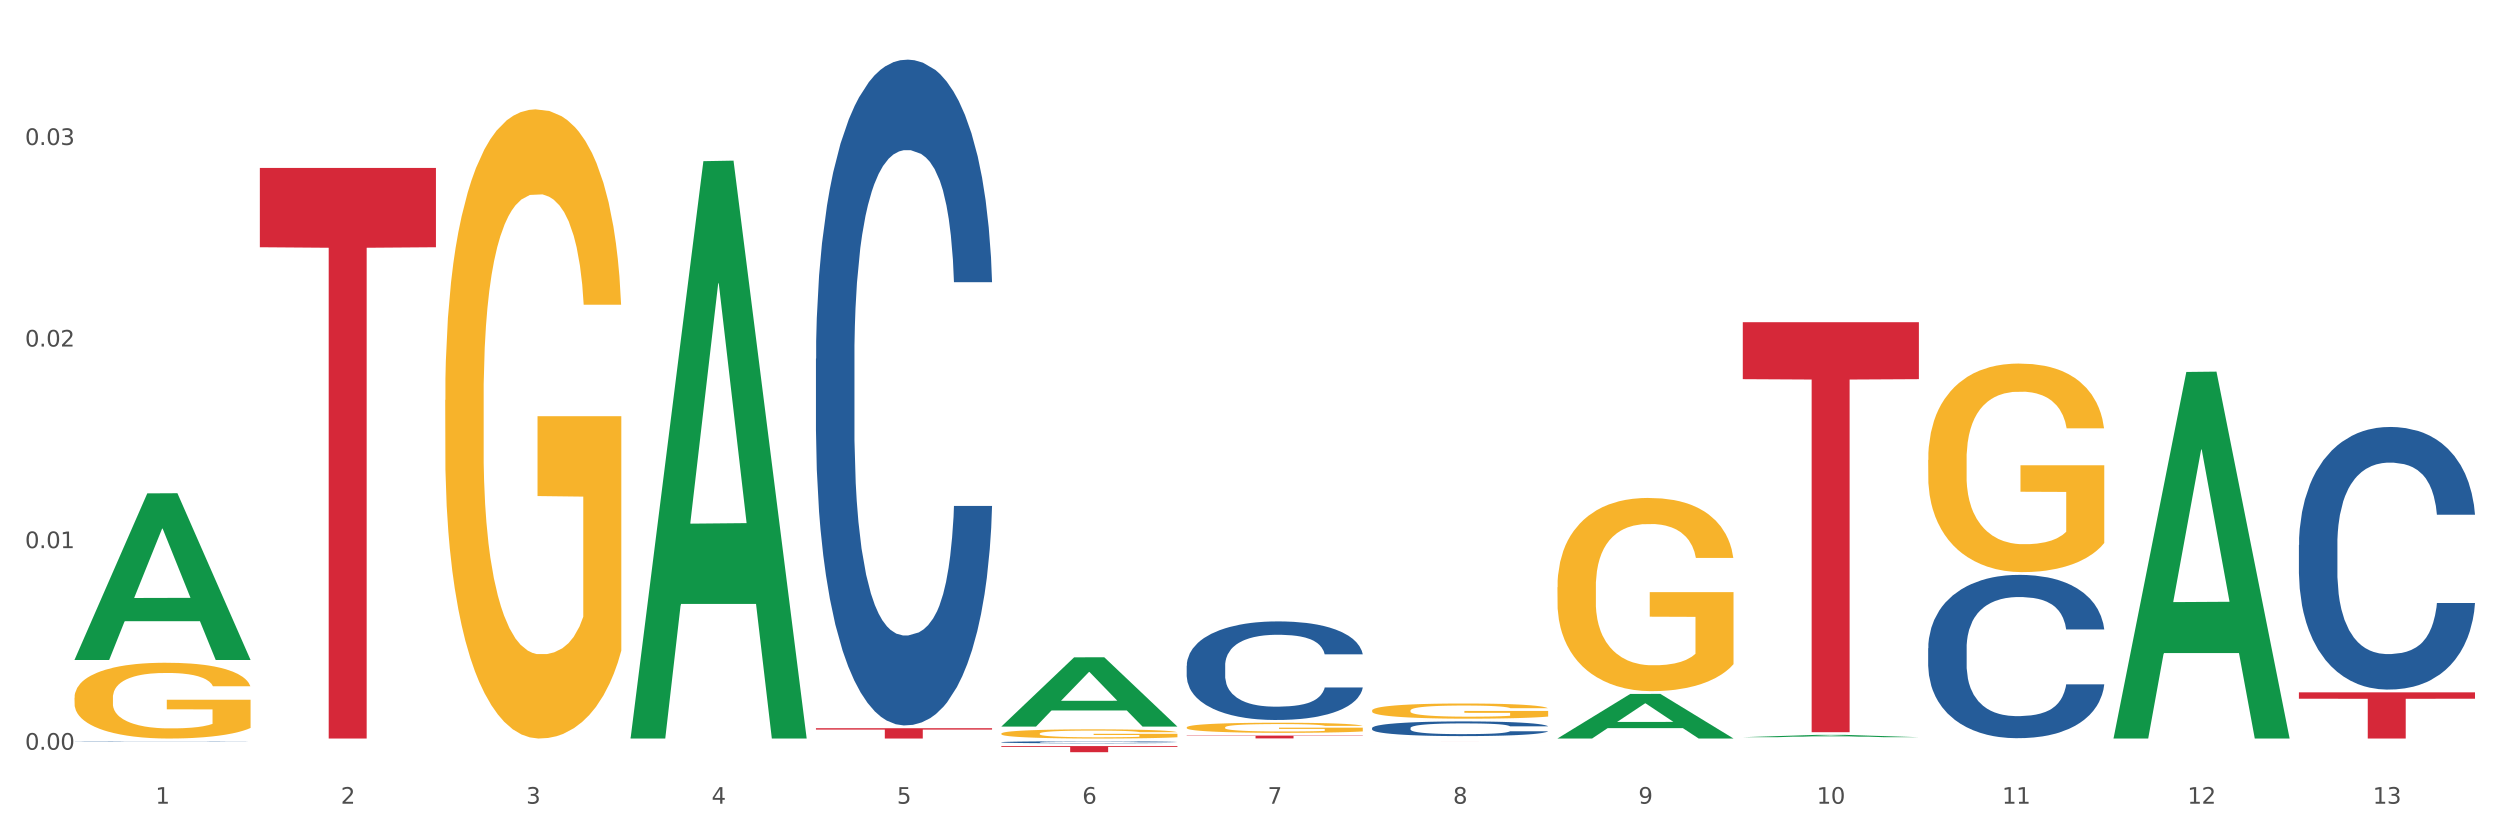
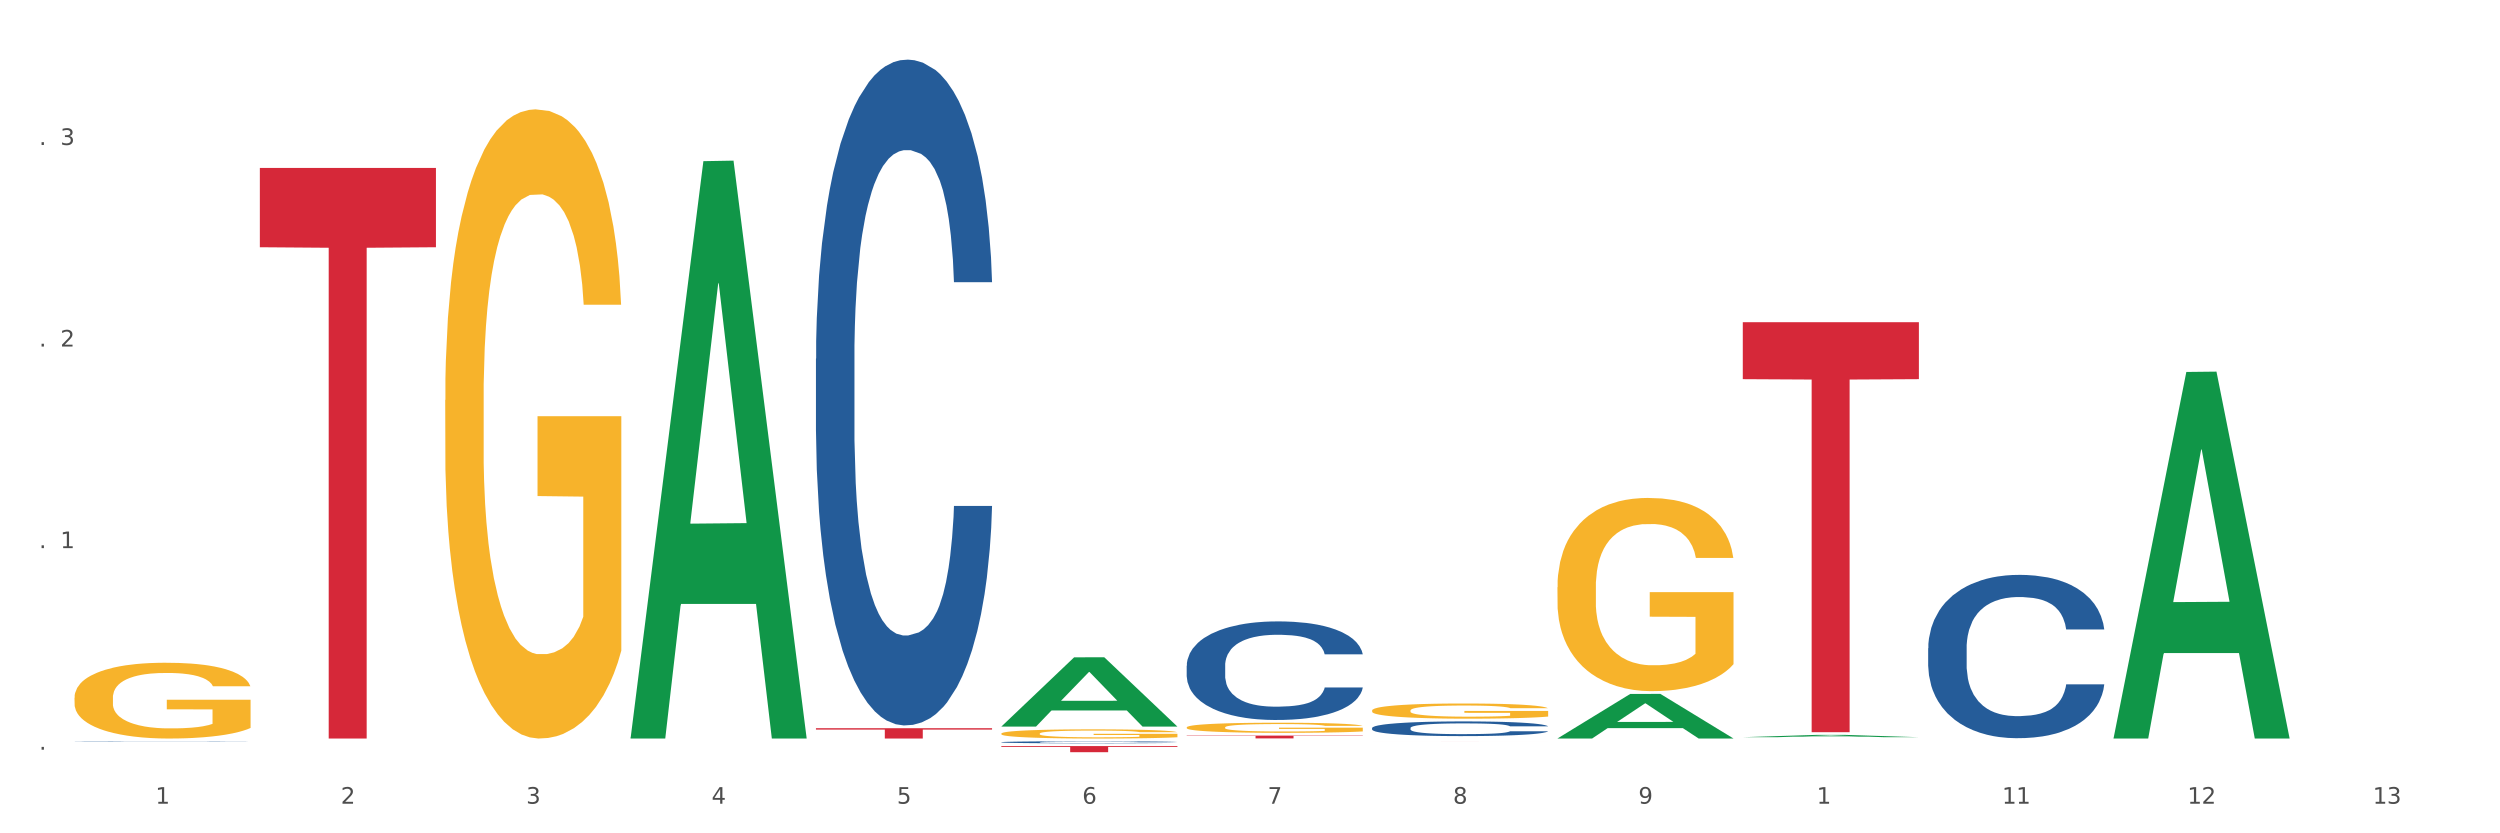
<svg xmlns="http://www.w3.org/2000/svg" xmlns:xlink="http://www.w3.org/1999/xlink" width="1080pt" height="360pt" viewBox="0 0 1080 360" version="1.1">
  <rect x="0" y="0" width="1080" height="360" fill="#333333" stroke="none" />
  <defs>
    <style type="text/css">*{stroke-linejoin: round; stroke-linecap: butt}</style>
  </defs>
  <g id="figure_1">
    <g id="patch_1">
      <path d="M 0 360  L 1080 360  L 1080 0  L 0 0  z " style="fill: #ffffff; stroke: #ffffff; stroke-linejoin: miter" />
    </g>
    <g id="axes_1">
      <g id="matplotlib.axis_1">
        <g id="xtick_1">
          <g id="text_1">
            <g style="fill: #4d4d4d" transform="translate(67.159 347.204) scale(0.096 -0.096)">
              <defs>
                <path id="DejaVuSans-31" d="M 794 531  L 1825 531  L 1825 4091  L 703 3866  L 703 4441  L 1819 4666  L 2450 4666  L 2450 531  L 3481 531  L 3481 0  L 794 0  L 794 531  z " transform="scale(0.016)" />
              </defs>
              <use xlink:href="#DejaVuSans-31" />
            </g>
          </g>
        </g>
        <g id="xtick_2">
          <g id="text_2">
            <g style="fill: #4d4d4d" transform="translate(147.238 347.204) scale(0.096 -0.096)">
              <defs>
                <path id="DejaVuSans-32" d="M 1228 531  L 3431 531  L 3431 0  L 469 0  L 469 531  Q 828 903 1448 1529  Q 2069 2156 2228 2338  Q 2531 2678 2651 2914  Q 2772 3150 2772 3378  Q 2772 3750 2511 3984  Q 2250 4219 1831 4219  Q 1534 4219 1204 4116  Q 875 4013 500 3803  L 500 4441  Q 881 4594 1212 4672  Q 1544 4750 1819 4750  Q 2544 4750 2975 4387  Q 3406 4025 3406 3419  Q 3406 3131 3298 2873  Q 3191 2616 2906 2266  Q 2828 2175 2409 1742  Q 1991 1309 1228 531  z " transform="scale(0.016)" />
              </defs>
              <use xlink:href="#DejaVuSans-32" />
            </g>
          </g>
        </g>
        <g id="xtick_3">
          <g id="text_3">
            <g style="fill: #4d4d4d" transform="translate(227.317 347.204) scale(0.096 -0.096)">
              <defs>
                <path id="DejaVuSans-33" d="M 2597 2516  Q 3050 2419 3304 2112  Q 3559 1806 3559 1356  Q 3559 666 3084 287  Q 2609 -91 1734 -91  Q 1441 -91 1130 -33  Q 819 25 488 141  L 488 750  Q 750 597 1062 519  Q 1375 441 1716 441  Q 2309 441 2620 675  Q 2931 909 2931 1356  Q 2931 1769 2642 2001  Q 2353 2234 1838 2234  L 1294 2234  L 1294 2753  L 1863 2753  Q 2328 2753 2575 2939  Q 2822 3125 2822 3475  Q 2822 3834 2567 4026  Q 2313 4219 1838 4219  Q 1578 4219 1281 4162  Q 984 4106 628 3988  L 628 4550  Q 988 4650 1302 4700  Q 1616 4750 1894 4750  Q 2613 4750 3031 4423  Q 3450 4097 3450 3541  Q 3450 3153 3228 2886  Q 3006 2619 2597 2516  z " transform="scale(0.016)" />
              </defs>
              <use xlink:href="#DejaVuSans-33" />
            </g>
          </g>
        </g>
        <g id="xtick_4">
          <g id="text_4">
            <g style="fill: #4d4d4d" transform="translate(307.396 347.204) scale(0.096 -0.096)">
              <defs>
                <path id="DejaVuSans-34" d="M 2419 4116  L 825 1625  L 2419 1625  L 2419 4116  z M 2253 4666  L 3047 4666  L 3047 1625  L 3713 1625  L 3713 1100  L 3047 1100  L 3047 0  L 2419 0  L 2419 1100  L 313 1100  L 313 1709  L 2253 4666  z " transform="scale(0.016)" />
              </defs>
              <use xlink:href="#DejaVuSans-34" />
            </g>
          </g>
        </g>
        <g id="xtick_5">
          <g id="text_5">
            <g style="fill: #4d4d4d" transform="translate(387.475 347.204) scale(0.096 -0.096)">
              <defs>
                <path id="DejaVuSans-35" d="M 691 4666  L 3169 4666  L 3169 4134  L 1269 4134  L 1269 2991  Q 1406 3038 1543 3061  Q 1681 3084 1819 3084  Q 2600 3084 3056 2656  Q 3513 2228 3513 1497  Q 3513 744 3044 326  Q 2575 -91 1722 -91  Q 1428 -91 1123 -41  Q 819 9 494 109  L 494 744  Q 775 591 1075 516  Q 1375 441 1709 441  Q 2250 441 2565 725  Q 2881 1009 2881 1497  Q 2881 1984 2565 2268  Q 2250 2553 1709 2553  Q 1456 2553 1204 2497  Q 953 2441 691 2322  L 691 4666  z " transform="scale(0.016)" />
              </defs>
              <use xlink:href="#DejaVuSans-35" />
            </g>
          </g>
        </g>
        <g id="xtick_6">
          <g id="text_6">
            <g style="fill: #4d4d4d" transform="translate(467.554 347.204) scale(0.096 -0.096)">
              <defs>
                <path id="DejaVuSans-36" d="M 2113 2584  Q 1688 2584 1439 2293  Q 1191 2003 1191 1497  Q 1191 994 1439 701  Q 1688 409 2113 409  Q 2538 409 2786 701  Q 3034 994 3034 1497  Q 3034 2003 2786 2293  Q 2538 2584 2113 2584  z M 3366 4563  L 3366 3988  Q 3128 4100 2886 4159  Q 2644 4219 2406 4219  Q 1781 4219 1451 3797  Q 1122 3375 1075 2522  Q 1259 2794 1537 2939  Q 1816 3084 2150 3084  Q 2853 3084 3261 2657  Q 3669 2231 3669 1497  Q 3669 778 3244 343  Q 2819 -91 2113 -91  Q 1303 -91 875 529  Q 447 1150 447 2328  Q 447 3434 972 4092  Q 1497 4750 2381 4750  Q 2619 4750 2861 4703  Q 3103 4656 3366 4563  z " transform="scale(0.016)" />
              </defs>
              <use xlink:href="#DejaVuSans-36" />
            </g>
          </g>
        </g>
        <g id="xtick_7">
          <g id="text_7">
            <g style="fill: #4d4d4d" transform="translate(547.634 347.204) scale(0.096 -0.096)">
              <defs>
                <path id="DejaVuSans-37" d="M 525 4666  L 3525 4666  L 3525 4397  L 1831 0  L 1172 0  L 2766 4134  L 525 4134  L 525 4666  z " transform="scale(0.016)" />
              </defs>
              <use xlink:href="#DejaVuSans-37" />
            </g>
          </g>
        </g>
        <g id="xtick_8">
          <g id="text_8">
            <g style="fill: #4d4d4d" transform="translate(627.713 347.204) scale(0.096 -0.096)">
              <defs>
                <path id="DejaVuSans-38" d="M 2034 2216  Q 1584 2216 1326 1975  Q 1069 1734 1069 1313  Q 1069 891 1326 650  Q 1584 409 2034 409  Q 2484 409 2743 651  Q 3003 894 3003 1313  Q 3003 1734 2745 1975  Q 2488 2216 2034 2216  z M 1403 2484  Q 997 2584 770 2862  Q 544 3141 544 3541  Q 544 4100 942 4425  Q 1341 4750 2034 4750  Q 2731 4750 3128 4425  Q 3525 4100 3525 3541  Q 3525 3141 3298 2862  Q 3072 2584 2669 2484  Q 3125 2378 3379 2068  Q 3634 1759 3634 1313  Q 3634 634 3220 271  Q 2806 -91 2034 -91  Q 1263 -91 848 271  Q 434 634 434 1313  Q 434 1759 690 2068  Q 947 2378 1403 2484  z M 1172 3481  Q 1172 3119 1398 2916  Q 1625 2713 2034 2713  Q 2441 2713 2670 2916  Q 2900 3119 2900 3481  Q 2900 3844 2670 4047  Q 2441 4250 2034 4250  Q 1625 4250 1398 4047  Q 1172 3844 1172 3481  z " transform="scale(0.016)" />
              </defs>
              <use xlink:href="#DejaVuSans-38" />
            </g>
          </g>
        </g>
        <g id="xtick_9">
          <g id="text_9">
            <g style="fill: #4d4d4d" transform="translate(707.792 347.204) scale(0.096 -0.096)">
              <defs>
                <path id="DejaVuSans-39" d="M 703 97  L 703 672  Q 941 559 1184 500  Q 1428 441 1663 441  Q 2288 441 2617 861  Q 2947 1281 2994 2138  Q 2813 1869 2534 1725  Q 2256 1581 1919 1581  Q 1219 1581 811 2004  Q 403 2428 403 3163  Q 403 3881 828 4315  Q 1253 4750 1959 4750  Q 2769 4750 3195 4129  Q 3622 3509 3622 2328  Q 3622 1225 3098 567  Q 2575 -91 1691 -91  Q 1453 -91 1209 -44  Q 966 3 703 97  z M 1959 2075  Q 2384 2075 2632 2365  Q 2881 2656 2881 3163  Q 2881 3666 2632 3958  Q 2384 4250 1959 4250  Q 1534 4250 1286 3958  Q 1038 3666 1038 3163  Q 1038 2656 1286 2365  Q 1534 2075 1959 2075  z " transform="scale(0.016)" />
              </defs>
              <use xlink:href="#DejaVuSans-39" />
            </g>
          </g>
        </g>
        <g id="xtick_10">
          <g id="text_10">
            <g style="fill: #4d4d4d" transform="translate(784.817 347.204) scale(0.096 -0.096)">
              <defs>
-                 <path id="DejaVuSans-30" d="M 2034 4250  Q 1547 4250 1301 3770  Q 1056 3291 1056 2328  Q 1056 1369 1301 889  Q 1547 409 2034 409  Q 2525 409 2770 889  Q 3016 1369 3016 2328  Q 3016 3291 2770 3770  Q 2525 4250 2034 4250  z M 2034 4750  Q 2819 4750 3233 4129  Q 3647 3509 3647 2328  Q 3647 1150 3233 529  Q 2819 -91 2034 -91  Q 1250 -91 836 529  Q 422 1150 422 2328  Q 422 3509 836 4129  Q 1250 4750 2034 4750  z " transform="scale(0.016)" />
-               </defs>
+                 </defs>
              <use xlink:href="#DejaVuSans-31" />
              <use xlink:href="#DejaVuSans-30" transform="translate(63.623 0)" />
            </g>
          </g>
        </g>
        <g id="xtick_11">
          <g id="text_11">
            <g style="fill: #4d4d4d" transform="translate(864.896 347.204) scale(0.096 -0.096)">
              <use xlink:href="#DejaVuSans-31" />
              <use xlink:href="#DejaVuSans-31" transform="translate(63.623 0)" />
            </g>
          </g>
        </g>
        <g id="xtick_12">
          <g id="text_12">
            <g style="fill: #4d4d4d" transform="translate(944.975 347.204) scale(0.096 -0.096)">
              <use xlink:href="#DejaVuSans-31" />
              <use xlink:href="#DejaVuSans-32" transform="translate(63.623 0)" />
            </g>
          </g>
        </g>
        <g id="xtick_13">
          <g id="text_13">
            <g style="fill: #4d4d4d" transform="translate(1025.054 347.204) scale(0.096 -0.096)">
              <use xlink:href="#DejaVuSans-31" />
              <use xlink:href="#DejaVuSans-33" transform="translate(63.623 0)" />
            </g>
          </g>
        </g>
        <g id="xtick_14" />
        <g id="xtick_15" />
        <g id="xtick_16" />
        <g id="xtick_17" />
        <g id="xtick_18" />
        <g id="xtick_19" />
        <g id="xtick_20" />
        <g id="xtick_21" />
        <g id="xtick_22" />
        <g id="xtick_23" />
        <g id="xtick_24" />
        <g id="xtick_25" />
      </g>
      <g id="matplotlib.axis_2">
        <g id="ytick_1">
          <g id="text_14">
            <g style="fill: #4d4d4d" transform="translate(10.8 323.874) scale(0.096 -0.096)">
              <defs>
                <path id="DejaVuSans-2e" d="M 684 794  L 1344 794  L 1344 0  L 684 0  L 684 794  z " transform="scale(0.016)" />
              </defs>
              <use xlink:href="#DejaVuSans-30" />
              <use xlink:href="#DejaVuSans-2e" transform="translate(63.623 0)" />
              <use xlink:href="#DejaVuSans-30" transform="translate(95.41 0)" />
              <use xlink:href="#DejaVuSans-30" transform="translate(159.033 0)" />
            </g>
          </g>
        </g>
        <g id="ytick_2">
          <g id="text_15">
            <g style="fill: #4d4d4d" transform="translate(10.8 236.794) scale(0.096 -0.096)">
              <use xlink:href="#DejaVuSans-30" />
              <use xlink:href="#DejaVuSans-2e" transform="translate(63.623 0)" />
              <use xlink:href="#DejaVuSans-30" transform="translate(95.41 0)" />
              <use xlink:href="#DejaVuSans-31" transform="translate(159.033 0)" />
            </g>
          </g>
        </g>
        <g id="ytick_3">
          <g id="text_16">
            <g style="fill: #4d4d4d" transform="translate(10.8 149.714) scale(0.096 -0.096)">
              <use xlink:href="#DejaVuSans-30" />
              <use xlink:href="#DejaVuSans-2e" transform="translate(63.623 0)" />
              <use xlink:href="#DejaVuSans-30" transform="translate(95.41 0)" />
              <use xlink:href="#DejaVuSans-32" transform="translate(159.033 0)" />
            </g>
          </g>
        </g>
        <g id="ytick_4">
          <g id="text_17">
            <g style="fill: #4d4d4d" transform="translate(10.8 62.634) scale(0.096 -0.096)">
              <use xlink:href="#DejaVuSans-30" />
              <use xlink:href="#DejaVuSans-2e" transform="translate(63.623 0)" />
              <use xlink:href="#DejaVuSans-30" transform="translate(95.41 0)" />
              <use xlink:href="#DejaVuSans-33" transform="translate(159.033 0)" />
            </g>
          </g>
        </g>
        <g id="ytick_5" />
        <g id="ytick_6" />
        <g id="ytick_7" />
        <g id="ytick_8" />
      </g>
      <g id="PolyCollection_1">
-         <path d="M 32.175 284.992  L 32.253 284.924  L 63.625 213.134  L 76.644 213.066  L 108.25 285.127  L 93.192 285.127  L 86.369 268.347  L 53.978 268.347  L 53.743 268.617  L 47.155 285.127  L 32.175 285.127  L 32.175 284.992  L 58.056 258.333  L 82.291 258.265  L 70.291 228.426  L 70.134 228.29  L 69.977 228.493  L 57.978 258.265  L 58.056 258.333  L 32.175 284.992  z " clip-path="url(#pe0c9d5d37c)" style="fill: #109648" />
        <path d="M 832.967 280.045  L 833.056 279.98  L 833.056 278.176  L 833.326 275.727  L 834.315 271.217  L 835.574 267.801  L 837.732 263.806  L 838.901 262.131  L 840.43 260.262  L 843.577 257.233  L 847.174 254.656  L 849.692 253.238  L 851.581 252.336  L 855.807 250.725  L 858.235 250.016  L 860.753 249.436  L 862.911 249.05  L 866.508 248.599  L 869.385 248.405  L 872.713 248.341  L 875.5 248.405  L 879.187 248.663  L 884.583 249.436  L 886.651 249.887  L 889.438 250.661  L 892.316 251.692  L 894.654 252.723  L 897.352 254.205  L 900.139 256.138  L 902.837 258.587  L 904.725 260.842  L 906.254 263.226  L 907.603 266.126  L 908.592 269.284  L 909.042 271.926  L 892.586 271.926  L 892.136 269.541  L 891.237 266.964  L 890.338 265.224  L 889.348 263.806  L 887.82 262.195  L 886.471 261.164  L 884.223 259.94  L 882.155 259.167  L 880.446 258.716  L 878.378 258.329  L 873.972 257.942  L 870.824 257.942  L 868.846 258.071  L 866.418 258.393  L 864.35 258.844  L 861.922 259.618  L 860.033 260.455  L 858.145 261.551  L 857.066 262.324  L 855.447 263.742  L 854.368 264.902  L 852.929 266.899  L 852.12 268.317  L 850.681 271.99  L 850.052 274.696  L 849.782 276.565  L 849.602 278.627  L 849.602 288.68  L 850.142 293.19  L 850.591 295.124  L 851.311 297.314  L 852.66 300.15  L 854.638 302.921  L 856.706 304.918  L 858.415 306.143  L 860.033 307.045  L 861.652 307.754  L 863.63 308.398  L 865.249 308.785  L 867.677 309.171  L 870.554 309.365  L 872.803 309.365  L 877.389 309.042  L 879.457 308.72  L 881.435 308.269  L 883.593 307.56  L 885.302 306.787  L 886.291 306.207  L 887.91 304.983  L 889.169 303.694  L 890.248 302.212  L 890.967 300.923  L 891.776 298.99  L 892.406 296.799  L 892.586 295.639  L 909.042 295.639  L 908.682 297.959  L 908.053 300.214  L 906.794 303.243  L 905.804 304.983  L 904.276 307.109  L 902.657 308.914  L 900.409 310.911  L 898.341 312.393  L 896.183 313.682  L 893.845 314.842  L 889.618 316.453  L 888.09 316.904  L 884.852 317.677  L 882.334 318.128  L 878.648 318.579  L 874.871 318.837  L 870.914 318.902  L 867.407 318.773  L 863.54 318.386  L 861.113 317.999  L 858.415 317.419  L 855.268 316.517  L 852.3 315.422  L 849.512 314.133  L 846.905 312.651  L 844.477 310.976  L 841.329 308.205  L 838.991 305.498  L 837.283 302.985  L 836.114 300.859  L 834.945 298.152  L 834.315 296.283  L 833.326 291.773  L 832.967 287.584  L 832.967 280.045  z " clip-path="url(#pe0c9d5d37c)" style="fill: #255c99" />
-         <path d="M 993.125 235.425  L 993.215 235.321  L 993.215 232.42  L 993.485 228.483  L 994.474 221.23  L 995.733 215.738  L 997.891 209.314  L 999.06 206.62  L 1000.588 203.615  L 1003.736 198.745  L 1007.333 194.601  L 1009.851 192.321  L 1011.739 190.87  L 1015.965 188.28  L 1018.393 187.14  L 1020.911 186.208  L 1023.069 185.586  L 1026.666 184.861  L 1029.544 184.55  L 1032.871 184.446  L 1035.659 184.55  L 1039.345 184.964  L 1044.741 186.208  L 1046.809 186.933  L 1049.597 188.177  L 1052.474 189.834  L 1054.812 191.492  L 1057.51 193.875  L 1060.298 196.984  L 1062.995 200.921  L 1064.884 204.548  L 1066.412 208.381  L 1067.761 213.044  L 1068.75 218.121  L 1069.2 222.369  L 1052.744 222.369  L 1052.294 218.536  L 1051.395 214.391  L 1050.496 211.593  L 1049.507 209.314  L 1047.978 206.724  L 1046.629 205.066  L 1044.381 203.097  L 1042.313 201.854  L 1040.604 201.128  L 1038.536 200.507  L 1034.13 199.885  L 1030.983 199.885  L 1029.004 200.092  L 1026.576 200.61  L 1024.508 201.336  L 1022.08 202.579  L 1020.192 203.926  L 1018.303 205.687  L 1017.224 206.931  L 1015.606 209.21  L 1014.527 211.075  L 1013.088 214.287  L 1012.278 216.567  L 1010.84 222.473  L 1010.21 226.825  L 1009.94 229.83  L 1009.761 233.145  L 1009.761 249.309  L 1010.3 256.562  L 1010.75 259.671  L 1011.469 263.193  L 1012.818 267.753  L 1014.796 272.208  L 1016.865 275.42  L 1018.573 277.389  L 1020.192 278.839  L 1021.81 279.979  L 1023.789 281.015  L 1025.407 281.637  L 1027.835 282.259  L 1030.713 282.569  L 1032.961 282.569  L 1037.547 282.051  L 1039.615 281.533  L 1041.594 280.808  L 1043.752 279.668  L 1045.46 278.425  L 1046.449 277.492  L 1048.068 275.524  L 1049.327 273.451  L 1050.406 271.068  L 1051.125 268.996  L 1051.935 265.887  L 1052.564 262.365  L 1052.744 260.499  L 1069.2 260.499  L 1068.84 264.23  L 1068.211 267.856  L 1066.952 272.726  L 1065.963 275.524  L 1064.434 278.943  L 1062.815 281.844  L 1060.567 285.056  L 1058.499 287.439  L 1056.341 289.512  L 1054.003 291.377  L 1049.777 293.967  L 1048.248 294.692  L 1045.011 295.936  L 1042.493 296.661  L 1038.806 297.386  L 1035.029 297.801  L 1031.072 297.904  L 1027.565 297.697  L 1023.699 297.075  L 1021.271 296.454  L 1018.573 295.521  L 1015.426 294.071  L 1012.458 292.309  L 1009.671 290.237  L 1007.063 287.854  L 1004.635 285.16  L 1001.488 280.704  L 999.15 276.353  L 997.441 272.312  L 996.272 268.892  L 995.103 264.54  L 994.474 261.536  L 993.485 254.283  L 993.125 247.548  L 993.125 235.425  z " clip-path="url(#pe0c9d5d37c)" style="fill: #255c99" />
        <path d="M 32.175 301.436  L 32.265 301.406  L 32.265 300.329  L 32.444 299.402  L 33.343 297.16  L 34.69 295.306  L 35.678 294.319  L 36.666 293.512  L 37.833 292.704  L 39.271 291.867  L 41.875 290.641  L 43.492 290.013  L 45.468 289.355  L 49.061 288.398  L 51.665 287.86  L 54.36 287.411  L 58.761 286.873  L 61.635 286.634  L 64.689 286.454  L 68.371 286.335  L 71.156 286.305  L 77.263 286.395  L 82.473 286.664  L 84.988 286.873  L 88.221 287.232  L 89.927 287.471  L 92.712 287.95  L 95.586 288.578  L 97.562 289.116  L 100.526 290.132  L 102.771 291.149  L 104.837 292.405  L 105.915 293.272  L 106.723 294.08  L 107.442 295.007  L 108.16 296.472  L 91.993 296.472  L 91.365 295.425  L 90.377 294.438  L 88.939 293.482  L 87.682 292.884  L 85.526 292.136  L 83.55 291.658  L 81.485 291.299  L 78.97 291  L 76.994 290.85  L 74.209 290.731  L 68.731 290.76  L 65.048 291  L 62.533 291.299  L 60.917 291.568  L 59.479 291.867  L 57.863 292.285  L 55.977 292.913  L 54.629 293.482  L 53.282 294.199  L 52.204 294.917  L 51.216 295.754  L 50.408 296.651  L 49.779 297.578  L 49.24 298.715  L 48.791 300.598  L 48.791 304.695  L 48.971 305.622  L 49.42 306.848  L 49.959 307.775  L 50.857 308.882  L 51.665 309.629  L 53.192 310.706  L 54.899 311.603  L 56.246 312.171  L 57.593 312.649  L 59.929 313.307  L 62.533 313.845  L 64.779 314.174  L 67.832 314.473  L 69.898 314.593  L 71.695 314.653  L 76.096 314.653  L 79.239 314.563  L 82.742 314.354  L 85.437 314.085  L 87.682 313.756  L 90.197 313.217  L 91.814 312.709  L 91.814 306.459  L 72.054 306.43  L 72.054 302.273  L 108.25 302.273  L 108.25 314.473  L 106.723 315.101  L 105.017 315.669  L 103.22 316.178  L 100.526 316.806  L 97.292 317.404  L 94.418 317.822  L 91.365 318.181  L 87.772 318.51  L 83.101 318.809  L 80.227 318.929  L 76.635 319.019  L 72.413 319.048  L 68.731 318.989  L 65.138 318.839  L 61.366 318.57  L 57.683 318.181  L 54.899 317.793  L 52.114 317.314  L 49.15 316.686  L 46.815 316.088  L 45.019 315.55  L 43.043 314.862  L 40.887 313.965  L 39.271 313.158  L 37.833 312.32  L 36.307 311.244  L 35.229 310.317  L 34.151 309.151  L 33.522 308.283  L 32.804 306.938  L 32.265 305.054  L 32.175 301.436  z " clip-path="url(#pe0c9d5d37c)" style="fill: #f7b32b" />
        <path d="M 432.571 320.625  L 432.661 320.625  L 432.661 320.602  L 432.93 320.571  L 433.92 320.514  L 435.179 320.471  L 437.337 320.421  L 438.506 320.4  L 440.034 320.376  L 443.182 320.338  L 446.779 320.306  L 449.297 320.288  L 451.185 320.277  L 455.411 320.256  L 457.839 320.247  L 460.357 320.24  L 462.515 320.235  L 466.112 320.23  L 468.99 320.227  L 472.317 320.226  L 475.105 320.227  L 478.791 320.23  L 484.187 320.24  L 486.255 320.246  L 489.043 320.256  L 491.92 320.269  L 494.258 320.282  L 496.956 320.3  L 499.744 320.325  L 502.441 320.355  L 504.33 320.384  L 505.858 320.414  L 507.207 320.45  L 508.196 320.49  L 508.646 320.523  L 492.19 320.523  L 491.74 320.493  L 490.841 320.461  L 489.942 320.439  L 488.953 320.421  L 487.424 320.401  L 486.075 320.388  L 483.827 320.372  L 481.759 320.363  L 480.05 320.357  L 477.982 320.352  L 473.576 320.347  L 470.429 320.347  L 468.45 320.349  L 466.022 320.353  L 463.954 320.359  L 461.526 320.368  L 459.638 320.379  L 457.749 320.393  L 456.67 320.402  L 455.052 320.42  L 453.973 320.435  L 452.534 320.46  L 451.724 320.478  L 450.286 320.524  L 449.656 320.558  L 449.386 320.582  L 449.207 320.608  L 449.207 320.734  L 449.746 320.791  L 450.196 320.815  L 450.915 320.843  L 452.264 320.879  L 454.242 320.913  L 456.311 320.939  L 458.019 320.954  L 459.638 320.965  L 461.256 320.974  L 463.235 320.982  L 464.853 320.987  L 467.281 320.992  L 470.159 320.995  L 472.407 320.995  L 476.993 320.991  L 479.061 320.986  L 481.039 320.981  L 483.198 320.972  L 484.906 320.962  L 485.895 320.955  L 487.514 320.939  L 488.773 320.923  L 489.852 320.905  L 490.571 320.888  L 491.381 320.864  L 492.01 320.836  L 492.19 320.822  L 508.646 320.822  L 508.286 320.851  L 507.657 320.879  L 506.398 320.918  L 505.409 320.939  L 503.88 320.966  L 502.261 320.989  L 500.013 321.014  L 497.945 321.033  L 495.787 321.049  L 493.449 321.064  L 489.222 321.084  L 487.694 321.09  L 484.457 321.099  L 481.939 321.105  L 478.252 321.111  L 474.475 321.114  L 470.518 321.115  L 467.011 321.113  L 463.145 321.108  L 460.717 321.103  L 458.019 321.096  L 454.872 321.085  L 451.904 321.071  L 449.117 321.055  L 446.509 321.036  L 444.081 321.015  L 440.934 320.98  L 438.596 320.946  L 436.887 320.914  L 435.718 320.888  L 434.549 320.853  L 433.92 320.83  L 432.93 320.773  L 432.571 320.72  L 432.571 320.625  z " clip-path="url(#pe0c9d5d37c)" style="fill: #255c99" />
        <path d="M 352.492 154.999  L 352.582 154.736  L 352.582 147.381  L 352.851 137.399  L 353.84 119.011  L 355.099 105.089  L 357.258 88.803  L 358.427 81.973  L 359.955 74.356  L 363.103 62.01  L 366.699 51.502  L 369.217 45.723  L 371.106 42.046  L 375.332 35.479  L 377.76 32.589  L 380.278 30.225  L 382.436 28.649  L 386.033 26.81  L 388.911 26.022  L 392.238 25.759  L 395.025 26.022  L 398.712 27.073  L 404.108 30.225  L 406.176 32.064  L 408.963 35.216  L 411.841 39.419  L 414.179 43.622  L 416.877 49.664  L 419.664 57.544  L 422.362 67.526  L 424.25 76.72  L 425.779 86.439  L 427.128 98.26  L 428.117 111.131  L 428.567 121.901  L 412.111 121.901  L 411.661 112.182  L 410.762 101.674  L 409.863 94.582  L 408.874 88.803  L 407.345 82.236  L 405.996 78.033  L 403.748 73.042  L 401.68 69.89  L 399.971 68.051  L 397.903 66.475  L 393.497 64.899  L 390.349 64.899  L 388.371 65.424  L 385.943 66.738  L 383.875 68.577  L 381.447 71.729  L 379.559 75.144  L 377.67 79.609  L 376.591 82.761  L 374.972 88.54  L 373.893 93.269  L 372.455 101.412  L 371.645 107.191  L 370.207 122.164  L 369.577 133.196  L 369.307 140.814  L 369.127 149.22  L 369.127 190.198  L 369.667 208.586  L 370.117 216.466  L 370.836 225.397  L 372.185 236.955  L 374.163 248.251  L 376.231 256.394  L 377.94 261.385  L 379.559 265.062  L 381.177 267.952  L 383.155 270.579  L 384.774 272.155  L 387.202 273.731  L 390.08 274.519  L 392.328 274.519  L 396.914 273.205  L 398.982 271.892  L 400.96 270.053  L 403.118 267.164  L 404.827 264.012  L 405.816 261.647  L 407.435 256.657  L 408.694 251.403  L 409.773 245.361  L 410.492 240.108  L 411.302 232.227  L 411.931 223.296  L 412.111 218.568  L 428.567 218.568  L 428.207 228.024  L 427.578 237.218  L 426.319 249.564  L 425.33 256.657  L 423.801 265.325  L 422.182 272.68  L 419.934 280.823  L 417.866 286.865  L 415.708 292.118  L 413.37 296.847  L 409.143 303.414  L 407.615 305.253  L 404.377 308.405  L 401.86 310.244  L 398.173 312.082  L 394.396 313.133  L 390.439 313.396  L 386.932 312.87  L 383.066 311.294  L 380.638 309.718  L 377.94 307.354  L 374.793 303.676  L 371.825 299.211  L 369.038 293.957  L 366.43 287.916  L 364.002 281.086  L 360.854 269.791  L 358.516 258.758  L 356.808 248.513  L 355.639 239.845  L 354.47 228.812  L 353.84 221.195  L 352.851 202.807  L 352.492 185.733  L 352.492 154.999  z " clip-path="url(#pe0c9d5d37c)" style="fill: #255c99" />
        <path d="M 32.175 320.303  L 32.265 320.303  L 32.265 320.299  L 32.535 320.293  L 33.524 320.282  L 34.783 320.273  L 36.941 320.264  L 38.11 320.26  L 39.639 320.255  L 42.786 320.248  L 46.383 320.242  L 48.901 320.238  L 50.789 320.236  L 55.016 320.232  L 57.443 320.23  L 59.961 320.229  L 62.119 320.228  L 65.716 320.227  L 68.594 320.226  L 71.921 320.226  L 74.709 320.226  L 78.396 320.227  L 83.791 320.229  L 85.859 320.23  L 88.647 320.232  L 91.524 320.234  L 93.862 320.237  L 96.56 320.241  L 99.348 320.245  L 102.045 320.251  L 103.934 320.257  L 105.463 320.262  L 106.811 320.269  L 107.801 320.277  L 108.25 320.283  L 91.794 320.283  L 91.345 320.278  L 90.445 320.271  L 89.546 320.267  L 88.557 320.264  L 87.028 320.26  L 85.679 320.257  L 83.431 320.254  L 81.363 320.253  L 79.655 320.251  L 77.586 320.251  L 73.18 320.25  L 70.033 320.25  L 68.054 320.25  L 65.627 320.251  L 63.558 320.252  L 61.13 320.254  L 59.242 320.256  L 57.354 320.258  L 56.274 320.26  L 54.656 320.264  L 53.577 320.266  L 52.138 320.271  L 51.329 320.275  L 49.89 320.284  L 49.26 320.29  L 48.991 320.295  L 48.811 320.3  L 48.811 320.324  L 49.35 320.335  L 49.8 320.34  L 50.519 320.345  L 51.868 320.352  L 53.847 320.359  L 55.915 320.363  L 57.623 320.366  L 59.242 320.369  L 60.861 320.37  L 62.839 320.372  L 64.457 320.373  L 66.885 320.374  L 69.763 320.374  L 72.011 320.374  L 76.597 320.373  L 78.665 320.373  L 80.644 320.372  L 82.802 320.37  L 84.51 320.368  L 85.5 320.367  L 87.118 320.364  L 88.377 320.36  L 89.456 320.357  L 90.176 320.354  L 90.985 320.349  L 91.614 320.344  L 91.794 320.341  L 108.25 320.341  L 107.89 320.347  L 107.261 320.352  L 106.002 320.359  L 105.013 320.364  L 103.484 320.369  L 101.866 320.373  L 99.618 320.378  L 97.549 320.382  L 95.391 320.385  L 93.053 320.387  L 88.827 320.391  L 87.298 320.392  L 84.061 320.394  L 81.543 320.395  L 77.856 320.397  L 74.079 320.397  L 70.123 320.397  L 66.616 320.397  L 62.749 320.396  L 60.321 320.395  L 57.623 320.394  L 54.476 320.392  L 51.509 320.389  L 48.721 320.386  L 46.113 320.382  L 43.685 320.378  L 40.538 320.371  L 38.2 320.365  L 36.491 320.359  L 35.322 320.354  L 34.153 320.347  L 33.524 320.343  L 32.535 320.332  L 32.175 320.321  L 32.175 320.303  z " clip-path="url(#pe0c9d5d37c)" style="fill: #255c99" />
        <path d="M 432.571 322.293  L 508.646 322.293  L 508.646 322.662  L 478.721 322.664  L 478.721 324.95  L 462.316 324.95  L 462.316 322.664  L 432.571 322.662  L 432.571 322.295  L 432.571 322.293  z " clip-path="url(#pe0c9d5d37c)" style="fill: #d62839" />
        <path d="M 512.65 317.767  L 588.725 317.767  L 588.725 317.935  L 558.8 317.936  L 558.8 318.974  L 542.395 318.974  L 542.395 317.936  L 512.65 317.935  L 512.65 317.768  L 512.65 317.767  z " clip-path="url(#pe0c9d5d37c)" style="fill: #d62839" />
        <path d="M 592.729 320.226  L 668.804 320.226  L 668.804 320.228  L 638.879 320.228  L 638.879 320.238  L 622.474 320.238  L 622.474 320.228  L 592.729 320.228  L 592.729 320.226  L 592.729 320.226  z " clip-path="url(#pe0c9d5d37c)" style="fill: #d62839" />
        <path d="M 352.492 314.574  L 428.567 314.574  L 428.567 315.195  L 398.641 315.2  L 398.641 319.048  L 382.237 319.048  L 382.237 315.2  L 352.492 315.195  L 352.492 314.578  L 352.492 314.574  z " clip-path="url(#pe0c9d5d37c)" style="fill: #d62839" />
        <path d="M 112.254 72.549  L 188.329 72.549  L 188.329 106.805  L 158.404 107.036  L 158.404 319.048  L 141.999 319.048  L 141.999 107.036  L 112.254 106.805  L 112.254 72.781  L 112.254 72.549  z " clip-path="url(#pe0c9d5d37c)" style="fill: #d62839" />
        <path d="M 752.887 139.183  L 828.963 139.183  L 828.963 163.796  L 799.037 163.962  L 799.037 316.297  L 782.632 316.297  L 782.632 163.962  L 752.887 163.796  L 752.887 139.349  L 752.887 139.183  z " clip-path="url(#pe0c9d5d37c)" style="fill: #d62839" />
-         <path d="M 993.125 299.082  L 1069.2 299.082  L 1069.2 301.857  L 1039.275 301.876  L 1039.275 319.048  L 1022.87 319.048  L 1022.87 301.876  L 993.125 301.857  L 993.125 299.101  L 993.125 299.082  z " clip-path="url(#pe0c9d5d37c)" style="fill: #d62839" />
        <path d="M 592.729 314.502  L 592.819 314.496  L 592.819 314.333  L 593.089 314.113  L 594.078 313.707  L 595.337 313.4  L 597.495 313.041  L 598.664 312.89  L 600.193 312.722  L 603.34 312.449  L 606.937 312.218  L 609.455 312.09  L 611.343 312.009  L 615.57 311.864  L 617.998 311.8  L 620.515 311.748  L 622.674 311.713  L 626.27 311.673  L 629.148 311.655  L 632.475 311.649  L 635.263 311.655  L 638.95 311.678  L 644.345 311.748  L 646.413 311.789  L 649.201 311.858  L 652.078 311.951  L 654.417 312.044  L 657.114 312.177  L 659.902 312.351  L 662.6 312.571  L 664.488 312.774  L 666.017 312.989  L 667.365 313.249  L 668.355 313.533  L 668.804 313.771  L 652.348 313.771  L 651.899 313.557  L 650.999 313.325  L 650.1 313.168  L 649.111 313.041  L 647.582 312.896  L 646.233 312.803  L 643.985 312.693  L 641.917 312.623  L 640.209 312.583  L 638.14 312.548  L 633.734 312.513  L 630.587 312.513  L 628.608 312.525  L 626.181 312.554  L 624.112 312.594  L 621.684 312.664  L 619.796 312.739  L 617.908 312.838  L 616.829 312.907  L 615.21 313.035  L 614.131 313.139  L 612.692 313.319  L 611.883 313.446  L 610.444 313.777  L 609.814 314.02  L 609.545 314.188  L 609.365 314.374  L 609.365 315.278  L 609.904 315.684  L 610.354 315.858  L 611.073 316.055  L 612.422 316.31  L 614.401 316.559  L 616.469 316.739  L 618.177 316.849  L 619.796 316.93  L 621.415 316.994  L 623.393 317.052  L 625.012 317.087  L 627.439 317.122  L 630.317 317.139  L 632.565 317.139  L 637.151 317.11  L 639.219 317.081  L 641.198 317.041  L 643.356 316.977  L 645.064 316.907  L 646.054 316.855  L 647.672 316.745  L 648.931 316.629  L 650.01 316.496  L 650.73 316.38  L 651.539 316.206  L 652.168 316.009  L 652.348 315.904  L 668.804 315.904  L 668.445 316.113  L 667.815 316.316  L 666.556 316.588  L 665.567 316.745  L 664.038 316.936  L 662.42 317.098  L 660.172 317.278  L 658.103 317.411  L 655.945 317.527  L 653.607 317.632  L 649.381 317.777  L 647.852 317.817  L 644.615 317.887  L 642.097 317.927  L 638.41 317.968  L 634.633 317.991  L 630.677 317.997  L 627.17 317.985  L 623.303 317.951  L 620.875 317.916  L 618.177 317.864  L 615.03 317.782  L 612.063 317.684  L 609.275 317.568  L 606.667 317.435  L 604.239 317.284  L 601.092 317.035  L 598.754 316.791  L 597.045 316.565  L 595.876 316.374  L 594.707 316.13  L 594.078 315.962  L 593.089 315.557  L 592.729 315.18  L 592.729 314.502  z " clip-path="url(#pe0c9d5d37c)" style="fill: #255c99" />
        <path d="M 512.65 287.58  L 512.74 287.541  L 512.74 286.452  L 513.01 284.974  L 513.999 282.251  L 515.258 280.189  L 517.416 277.777  L 518.585 276.766  L 520.114 275.637  L 523.261 273.809  L 526.858 272.253  L 529.376 271.397  L 531.264 270.853  L 535.49 269.88  L 537.918 269.452  L 540.436 269.102  L 542.594 268.869  L 546.191 268.596  L 549.069 268.48  L 552.396 268.441  L 555.184 268.48  L 558.871 268.635  L 564.266 269.102  L 566.334 269.374  L 569.122 269.841  L 571.999 270.464  L 574.337 271.086  L 577.035 271.981  L 579.823 273.148  L 582.52 274.626  L 584.409 275.987  L 585.937 277.427  L 587.286 279.177  L 588.275 281.084  L 588.725 282.678  L 572.269 282.678  L 571.819 281.239  L 570.92 279.683  L 570.021 278.633  L 569.032 277.777  L 567.503 276.804  L 566.154 276.182  L 563.906 275.443  L 561.838 274.976  L 560.129 274.704  L 558.061 274.47  L 553.655 274.237  L 550.508 274.237  L 548.529 274.315  L 546.101 274.509  L 544.033 274.782  L 541.605 275.248  L 539.717 275.754  L 537.828 276.415  L 536.749 276.882  L 535.131 277.738  L 534.052 278.438  L 532.613 279.644  L 531.804 280.5  L 530.365 282.717  L 529.735 284.351  L 529.466 285.479  L 529.286 286.724  L 529.286 292.793  L 529.825 295.516  L 530.275 296.683  L 530.994 298.005  L 532.343 299.717  L 534.321 301.39  L 536.39 302.596  L 538.098 303.335  L 539.717 303.88  L 541.335 304.307  L 543.314 304.696  L 544.932 304.93  L 547.36 305.163  L 550.238 305.28  L 552.486 305.28  L 557.072 305.085  L 559.14 304.891  L 561.119 304.619  L 563.277 304.191  L 564.985 303.724  L 565.974 303.374  L 567.593 302.635  L 568.852 301.857  L 569.931 300.962  L 570.65 300.184  L 571.46 299.017  L 572.089 297.694  L 572.269 296.994  L 588.725 296.994  L 588.365 298.395  L 587.736 299.756  L 586.477 301.584  L 585.488 302.635  L 583.959 303.918  L 582.341 305.008  L 580.092 306.214  L 578.024 307.108  L 575.866 307.886  L 573.528 308.587  L 569.302 309.559  L 567.773 309.831  L 564.536 310.298  L 562.018 310.571  L 558.331 310.843  L 554.554 310.998  L 550.598 311.037  L 547.091 310.96  L 543.224 310.726  L 540.796 310.493  L 538.098 310.143  L 534.951 309.598  L 531.983 308.937  L 529.196 308.159  L 526.588 307.264  L 524.16 306.253  L 521.013 304.58  L 518.675 302.946  L 516.966 301.429  L 515.797 300.145  L 514.628 298.511  L 513.999 297.383  L 513.01 294.66  L 512.65 292.131  L 512.65 287.58  z " clip-path="url(#pe0c9d5d37c)" style="fill: #255c99" />
-         <path d="M 832.967 198.691  L 833.056 198.609  L 833.056 195.647  L 833.236 193.095  L 834.134 186.923  L 835.481 181.821  L 836.469 179.105  L 837.457 176.883  L 838.625 174.661  L 840.062 172.357  L 842.667 168.983  L 844.283 167.255  L 846.259 165.444  L 849.852 162.811  L 852.457 161.33  L 855.151 160.095  L 859.552 158.614  L 862.427 157.956  L 865.48 157.462  L 869.163 157.133  L 871.947 157.05  L 878.055 157.297  L 883.264 158.038  L 885.779 158.614  L 889.012 159.601  L 890.719 160.26  L 893.503 161.577  L 896.377 163.305  L 898.353 164.786  L 901.317 167.584  L 903.563 170.382  L 905.629 173.838  L 906.706 176.225  L 907.515 178.447  L 908.233 180.998  L 908.952 185.031  L 892.785 185.031  L 892.156 182.15  L 891.168 179.434  L 889.731 176.801  L 888.474 175.155  L 886.318 173.098  L 884.342 171.781  L 882.276 170.794  L 879.761 169.971  L 877.785 169.559  L 875.001 169.23  L 869.522 169.312  L 865.84 169.971  L 863.325 170.794  L 861.708 171.534  L 860.271 172.357  L 858.654 173.509  L 856.768 175.237  L 855.421 176.801  L 854.074 178.776  L 852.996 180.751  L 852.008 183.055  L 851.199 185.524  L 850.571 188.075  L 850.032 191.203  L 849.583 196.387  L 849.583 207.662  L 849.762 210.213  L 850.211 213.587  L 850.75 216.138  L 851.648 219.183  L 852.457 221.24  L 853.984 224.203  L 855.69 226.672  L 857.038 228.235  L 858.385 229.552  L 860.72 231.362  L 863.325 232.844  L 865.57 233.749  L 868.624 234.572  L 870.69 234.901  L 872.486 235.066  L 876.887 235.066  L 880.031 234.819  L 883.534 234.243  L 886.228 233.502  L 888.474 232.597  L 890.988 231.116  L 892.605 229.717  L 892.605 212.517  L 872.845 212.435  L 872.845 200.996  L 909.042 200.996  L 909.042 234.572  L 907.515 236.3  L 905.808 237.864  L 904.012 239.263  L 901.317 240.991  L 898.084 242.637  L 895.21 243.789  L 892.156 244.776  L 888.563 245.682  L 883.893 246.505  L 881.019 246.834  L 877.426 247.081  L 873.205 247.163  L 869.522 246.998  L 865.929 246.587  L 862.157 245.846  L 858.475 244.776  L 855.69 243.707  L 852.906 242.39  L 849.942 240.662  L 847.607 239.016  L 845.81 237.535  L 843.834 235.642  L 841.679 233.173  L 840.062 230.951  L 838.625 228.647  L 837.098 225.684  L 836.02 223.133  L 834.942 219.923  L 834.314 217.537  L 833.595 213.834  L 833.056 208.649  L 832.967 198.691  z " clip-path="url(#pe0c9d5d37c)" style="fill: #f7b32b" />
        <path d="M 672.808 253.68  L 672.898 253.604  L 672.898 250.86  L 673.078 248.497  L 673.976 242.779  L 675.323 238.053  L 676.311 235.537  L 677.299 233.479  L 678.467 231.421  L 679.904 229.286  L 682.508 226.161  L 684.125 224.56  L 686.101 222.883  L 689.694 220.443  L 692.299 219.071  L 694.993 217.928  L 699.394 216.555  L 702.268 215.945  L 705.322 215.488  L 709.005 215.183  L 711.789 215.107  L 717.896 215.336  L 723.106 216.022  L 725.621 216.555  L 728.854 217.47  L 730.561 218.08  L 733.345 219.3  L 736.219 220.901  L 738.195 222.273  L 741.159 224.865  L 743.405 227.457  L 745.47 230.658  L 746.548 232.869  L 747.357 234.927  L 748.075 237.29  L 748.794 241.026  L 732.626 241.026  L 731.998 238.358  L 731.01 235.842  L 729.573 233.403  L 728.315 231.878  L 726.16 229.972  L 724.184 228.752  L 722.118 227.838  L 719.603 227.075  L 717.627 226.694  L 714.843 226.389  L 709.364 226.466  L 705.681 227.075  L 703.166 227.838  L 701.55 228.524  L 700.113 229.286  L 698.496 230.353  L 696.61 231.954  L 695.263 233.403  L 693.915 235.232  L 692.837 237.062  L 691.849 239.196  L 691.041 241.483  L 690.412 243.846  L 689.873 246.743  L 689.424 251.546  L 689.424 261.99  L 689.604 264.353  L 690.053 267.478  L 690.592 269.842  L 691.49 272.662  L 692.299 274.568  L 693.825 277.312  L 695.532 279.599  L 696.879 281.048  L 698.226 282.267  L 700.562 283.945  L 703.166 285.317  L 705.412 286.155  L 708.466 286.918  L 710.531 287.223  L 712.328 287.375  L 716.729 287.375  L 719.872 287.146  L 723.375 286.613  L 726.07 285.927  L 728.315 285.088  L 730.83 283.716  L 732.447 282.42  L 732.447 266.487  L 712.687 266.411  L 712.687 255.815  L 748.883 255.815  L 748.883 286.918  L 747.357 288.518  L 745.65 289.967  L 743.854 291.263  L 741.159 292.864  L 737.926 294.388  L 735.052 295.456  L 731.998 296.37  L 728.405 297.209  L 723.735 297.971  L 720.86 298.276  L 717.268 298.505  L 713.046 298.581  L 709.364 298.429  L 705.771 298.047  L 701.999 297.361  L 698.316 296.37  L 695.532 295.379  L 692.748 294.16  L 689.784 292.559  L 687.448 291.034  L 685.652 289.662  L 683.676 287.909  L 681.52 285.622  L 679.904 283.563  L 678.467 281.429  L 676.94 278.685  L 675.862 276.321  L 674.784 273.348  L 674.155 271.138  L 673.437 267.707  L 672.898 262.904  L 672.808 253.68  z " clip-path="url(#pe0c9d5d37c)" style="fill: #f7b32b" />
        <path d="M 592.729 306.943  L 592.819 306.937  L 592.819 306.722  L 592.999 306.536  L 593.897 306.087  L 595.244 305.715  L 596.232 305.518  L 597.22 305.356  L 598.388 305.194  L 599.825 305.027  L 602.429 304.781  L 604.046 304.655  L 606.022 304.523  L 609.615 304.332  L 612.219 304.224  L 614.914 304.134  L 619.315 304.026  L 622.189 303.978  L 625.243 303.942  L 628.925 303.918  L 631.71 303.912  L 637.817 303.93  L 643.027 303.984  L 645.542 304.026  L 648.775 304.098  L 650.482 304.146  L 653.266 304.242  L 656.14 304.368  L 658.116 304.476  L 661.08 304.679  L 663.325 304.883  L 665.391 305.134  L 666.469 305.308  L 667.277 305.47  L 667.996 305.656  L 668.714 305.949  L 652.547 305.949  L 651.919 305.739  L 650.931 305.542  L 649.494 305.35  L 648.236 305.23  L 646.08 305.081  L 644.105 304.985  L 642.039 304.913  L 639.524 304.853  L 637.548 304.823  L 634.764 304.799  L 629.285 304.805  L 625.602 304.853  L 623.087 304.913  L 621.471 304.967  L 620.033 305.027  L 618.417 305.11  L 616.531 305.236  L 615.183 305.35  L 613.836 305.494  L 612.758 305.638  L 611.77 305.805  L 610.962 305.985  L 610.333 306.171  L 609.794 306.398  L 609.345 306.776  L 609.345 307.596  L 609.525 307.782  L 609.974 308.028  L 610.513 308.213  L 611.411 308.435  L 612.219 308.585  L 613.746 308.8  L 615.453 308.98  L 616.8 309.094  L 618.147 309.19  L 620.483 309.322  L 623.087 309.429  L 625.333 309.495  L 628.386 309.555  L 630.452 309.579  L 632.249 309.591  L 636.65 309.591  L 639.793 309.573  L 643.296 309.531  L 645.991 309.477  L 648.236 309.411  L 650.751 309.304  L 652.368 309.202  L 652.368 307.95  L 632.608 307.944  L 632.608 307.111  L 668.804 307.111  L 668.804 309.555  L 667.277 309.681  L 665.571 309.795  L 663.774 309.897  L 661.08 310.022  L 657.847 310.142  L 654.972 310.226  L 651.919 310.298  L 648.326 310.364  L 643.655 310.424  L 640.781 310.448  L 637.189 310.466  L 632.967 310.472  L 629.285 310.46  L 625.692 310.43  L 621.92 310.376  L 618.237 310.298  L 615.453 310.22  L 612.668 310.124  L 609.705 309.998  L 607.369 309.879  L 605.573 309.771  L 603.597 309.633  L 601.441 309.453  L 599.825 309.292  L 598.388 309.124  L 596.861 308.908  L 595.783 308.723  L 594.705 308.489  L 594.076 308.315  L 593.358 308.046  L 592.819 307.668  L 592.729 306.943  z " clip-path="url(#pe0c9d5d37c)" style="fill: #f7b32b" />
        <path d="M 512.65 314.237  L 512.74 314.233  L 512.74 314.089  L 512.919 313.965  L 513.818 313.665  L 515.165 313.418  L 516.153 313.286  L 517.141 313.178  L 518.308 313.07  L 519.745 312.958  L 522.35 312.794  L 523.967 312.711  L 525.943 312.623  L 529.536 312.495  L 532.14 312.423  L 534.835 312.363  L 539.236 312.291  L 542.11 312.259  L 545.164 312.235  L 548.846 312.219  L 551.631 312.215  L 557.738 312.227  L 562.948 312.263  L 565.462 312.291  L 568.696 312.339  L 570.402 312.371  L 573.187 312.435  L 576.061 312.519  L 578.037 312.591  L 581.001 312.727  L 583.246 312.862  L 585.312 313.03  L 586.39 313.146  L 587.198 313.254  L 587.917 313.378  L 588.635 313.573  L 572.468 313.573  L 571.839 313.434  L 570.851 313.302  L 569.414 313.174  L 568.157 313.094  L 566.001 312.994  L 564.025 312.93  L 561.96 312.882  L 559.445 312.842  L 557.469 312.822  L 554.684 312.806  L 549.206 312.81  L 545.523 312.842  L 543.008 312.882  L 541.391 312.918  L 539.954 312.958  L 538.338 313.014  L 536.451 313.098  L 535.104 313.174  L 533.757 313.27  L 532.679 313.366  L 531.691 313.478  L 530.883 313.597  L 530.254 313.721  L 529.715 313.873  L 529.266 314.125  L 529.266 314.672  L 529.446 314.796  L 529.895 314.96  L 530.434 315.083  L 531.332 315.231  L 532.14 315.331  L 533.667 315.475  L 535.374 315.595  L 536.721 315.671  L 538.068 315.734  L 540.403 315.822  L 543.008 315.894  L 545.254 315.938  L 548.307 315.978  L 550.373 315.994  L 552.169 316.002  L 556.571 316.002  L 559.714 315.99  L 563.217 315.962  L 565.912 315.926  L 568.157 315.882  L 570.672 315.81  L 572.289 315.742  L 572.289 314.908  L 552.529 314.904  L 552.529 314.348  L 588.725 314.348  L 588.725 315.978  L 587.198 316.062  L 585.492 316.138  L 583.695 316.206  L 581.001 316.29  L 577.767 316.37  L 574.893 316.426  L 571.839 316.473  L 568.247 316.517  L 563.576 316.557  L 560.702 316.573  L 557.109 316.585  L 552.888 316.589  L 549.206 316.581  L 545.613 316.561  L 541.841 316.525  L 538.158 316.473  L 535.374 316.422  L 532.589 316.358  L 529.625 316.274  L 527.29 316.194  L 525.494 316.122  L 523.518 316.03  L 521.362 315.91  L 519.745 315.802  L 518.308 315.691  L 516.781 315.547  L 515.704 315.423  L 514.626 315.267  L 513.997 315.151  L 513.279 314.972  L 512.74 314.72  L 512.65 314.237  z " clip-path="url(#pe0c9d5d37c)" style="fill: #f7b32b" />
        <path d="M 432.571 316.912  L 432.661 316.908  L 432.661 316.778  L 432.84 316.665  L 433.738 316.393  L 435.086 316.168  L 436.074 316.048  L 437.062 315.95  L 438.229 315.853  L 439.666 315.751  L 442.271 315.602  L 443.888 315.526  L 445.864 315.446  L 449.456 315.33  L 452.061 315.265  L 454.756 315.21  L 459.157 315.145  L 462.031 315.116  L 465.085 315.094  L 468.767 315.08  L 471.551 315.076  L 477.659 315.087  L 482.868 315.12  L 485.383 315.145  L 488.617 315.189  L 490.323 315.218  L 493.108 315.276  L 495.982 315.352  L 497.958 315.417  L 500.922 315.541  L 503.167 315.664  L 505.233 315.816  L 506.311 315.921  L 507.119 316.019  L 507.838 316.132  L 508.556 316.31  L 492.389 316.31  L 491.76 316.183  L 490.772 316.063  L 489.335 315.947  L 488.078 315.874  L 485.922 315.784  L 483.946 315.726  L 481.88 315.682  L 479.366 315.646  L 477.39 315.628  L 474.605 315.613  L 469.126 315.617  L 465.444 315.646  L 462.929 315.682  L 461.312 315.715  L 459.875 315.751  L 458.258 315.802  L 456.372 315.878  L 455.025 315.947  L 453.678 316.034  L 452.6 316.121  L 451.612 316.223  L 450.804 316.331  L 450.175 316.444  L 449.636 316.582  L 449.187 316.81  L 449.187 317.307  L 449.367 317.42  L 449.816 317.568  L 450.355 317.681  L 451.253 317.815  L 452.061 317.906  L 453.588 318.036  L 455.295 318.145  L 456.642 318.214  L 457.989 318.272  L 460.324 318.352  L 462.929 318.417  L 465.174 318.457  L 468.228 318.493  L 470.294 318.508  L 472.09 318.515  L 476.491 318.515  L 479.635 318.504  L 483.138 318.479  L 485.832 318.446  L 488.078 318.406  L 490.593 318.341  L 492.209 318.279  L 492.209 317.521  L 472.45 317.518  L 472.45 317.013  L 508.646 317.013  L 508.646 318.493  L 507.119 318.57  L 505.413 318.639  L 503.616 318.7  L 500.922 318.776  L 497.688 318.849  L 494.814 318.9  L 491.76 318.943  L 488.168 318.983  L 483.497 319.019  L 480.623 319.034  L 477.03 319.045  L 472.809 319.048  L 469.126 319.041  L 465.534 319.023  L 461.761 318.99  L 458.079 318.943  L 455.295 318.896  L 452.51 318.838  L 449.546 318.762  L 447.211 318.689  L 445.415 318.624  L 443.439 318.541  L 441.283 318.432  L 439.666 318.334  L 438.229 318.232  L 436.702 318.102  L 435.625 317.989  L 434.547 317.848  L 433.918 317.743  L 433.199 317.579  L 432.661 317.351  L 432.571 316.912  z " clip-path="url(#pe0c9d5d37c)" style="fill: #f7b32b" />
        <path d="M 192.333 172.839  L 192.423 172.59  L 192.423 163.654  L 192.603 155.959  L 193.501 137.341  L 194.848 121.951  L 195.836 113.759  L 196.824 107.057  L 197.992 100.354  L 199.429 93.404  L 202.034 83.226  L 203.65 78.013  L 205.626 72.552  L 209.219 64.609  L 211.824 60.141  L 214.518 56.417  L 218.919 51.949  L 221.793 49.963  L 224.847 48.474  L 228.53 47.481  L 231.314 47.232  L 237.422 47.977  L 242.631 50.211  L 245.146 51.949  L 248.379 54.928  L 250.086 56.914  L 252.87 60.885  L 255.744 66.098  L 257.72 70.566  L 260.684 79.006  L 262.93 87.446  L 264.995 97.872  L 266.073 105.071  L 266.882 111.773  L 267.6 119.468  L 268.319 131.632  L 252.152 131.632  L 251.523 122.944  L 250.535 114.752  L 249.098 106.809  L 247.84 101.844  L 245.685 95.638  L 243.709 91.666  L 241.643 88.687  L 239.128 86.205  L 237.152 84.964  L 234.368 83.971  L 228.889 84.219  L 225.206 86.205  L 222.692 88.687  L 221.075 90.922  L 219.638 93.404  L 218.021 96.879  L 216.135 102.092  L 214.788 106.809  L 213.44 112.766  L 212.363 118.724  L 211.375 125.674  L 210.566 133.121  L 209.937 140.817  L 209.399 150.249  L 208.949 165.888  L 208.949 199.896  L 209.129 207.591  L 209.578 217.769  L 210.117 225.464  L 211.015 234.649  L 211.824 240.855  L 213.351 249.791  L 215.057 257.238  L 216.404 261.955  L 217.752 265.926  L 220.087 271.388  L 222.692 275.856  L 224.937 278.586  L 227.991 281.069  L 230.057 282.062  L 231.853 282.558  L 236.254 282.558  L 239.398 281.813  L 242.9 280.076  L 245.595 277.842  L 247.84 275.111  L 250.355 270.643  L 251.972 266.423  L 251.972 214.542  L 232.212 214.294  L 232.212 179.789  L 268.408 179.789  L 268.408 281.069  L 266.882 286.282  L 265.175 290.998  L 263.379 295.218  L 260.684 300.431  L 257.451 305.396  L 254.577 308.871  L 251.523 311.85  L 247.93 314.58  L 243.26 317.063  L 240.386 318.056  L 236.793 318.8  L 232.571 319.048  L 228.889 318.552  L 225.296 317.311  L 221.524 315.077  L 217.841 311.85  L 215.057 308.623  L 212.273 304.651  L 209.309 299.438  L 206.974 294.473  L 205.177 290.005  L 203.201 284.296  L 201.046 276.849  L 199.429 270.146  L 197.992 263.196  L 196.465 254.259  L 195.387 246.564  L 194.309 236.883  L 193.681 229.684  L 192.962 218.514  L 192.423 202.875  L 192.333 172.839  z " clip-path="url(#pe0c9d5d37c)" style="fill: #f7b32b" />
        <path d="M 913.046 318.751  L 913.124 318.602  L 944.495 160.687  L 957.514 160.539  L 989.121 319.048  L 974.063 319.048  L 967.239 282.137  L 934.849 282.137  L 934.613 282.733  L 928.025 319.048  L 913.046 319.048  L 913.046 318.751  L 938.927 260.11  L 963.161 259.961  L 951.162 194.324  L 951.005 194.027  L 950.848 194.473  L 938.848 259.961  L 938.927 260.11  L 913.046 318.751  z " clip-path="url(#pe0c9d5d37c)" style="fill: #109648" />
        <path d="M 752.887 318.468  L 752.966 318.467  L 784.337 317.476  L 797.356 317.475  L 828.963 318.47  L 813.904 318.47  L 807.081 318.238  L 774.69 318.238  L 774.455 318.242  L 767.867 318.47  L 752.887 318.47  L 752.887 318.468  L 778.769 318.1  L 803.003 318.099  L 791.003 317.687  L 790.847 317.685  L 790.69 317.688  L 778.69 318.099  L 778.769 318.1  L 752.887 318.468  z " clip-path="url(#pe0c9d5d37c)" style="fill: #109648" />
        <path d="M 672.808 319.012  L 672.887 318.994  L 704.258 299.777  L 717.277 299.759  L 748.883 319.048  L 733.825 319.048  L 727.002 314.557  L 694.611 314.557  L 694.376 314.629  L 687.788 319.048  L 672.808 319.048  L 672.808 319.012  L 698.689 311.876  L 722.924 311.858  L 710.924 303.87  L 710.767 303.834  L 710.611 303.889  L 698.611 311.858  L 698.689 311.876  L 672.808 319.012  z " clip-path="url(#pe0c9d5d37c)" style="fill: #109648" />
        <path d="M 432.571 313.842  L 432.649 313.814  L 464.02 283.964  L 477.039 283.935  L 508.646 313.898  L 493.588 313.898  L 486.765 306.921  L 454.374 306.921  L 454.138 307.034  L 447.551 313.898  L 432.571 313.898  L 432.571 313.842  L 458.452 302.757  L 482.686 302.729  L 470.687 290.322  L 470.53 290.266  L 470.373 290.35  L 458.374 302.729  L 458.452 302.757  L 432.571 313.842  z " clip-path="url(#pe0c9d5d37c)" style="fill: #109648" />
        <path d="M 272.412 318.58  L 272.491 318.345  L 303.862 69.625  L 316.881 69.39  L 348.488 319.048  L 333.429 319.048  L 326.606 260.912  L 294.215 260.912  L 293.98 261.85  L 287.392 319.048  L 272.412 319.048  L 272.412 318.58  L 298.294 226.218  L 322.528 225.983  L 310.528 122.604  L 310.372 122.135  L 310.215 122.838  L 298.215 225.983  L 298.294 226.218  L 272.412 318.58  z " clip-path="url(#pe0c9d5d37c)" style="fill: #109648" />
      </g>
    </g>
  </g>
  <defs>
    <clipPath id="pe0c9d5d37c">
      <rect x="32.175" y="10.8" width="1037.025" height="329.109" />
    </clipPath>
  </defs>
</svg>